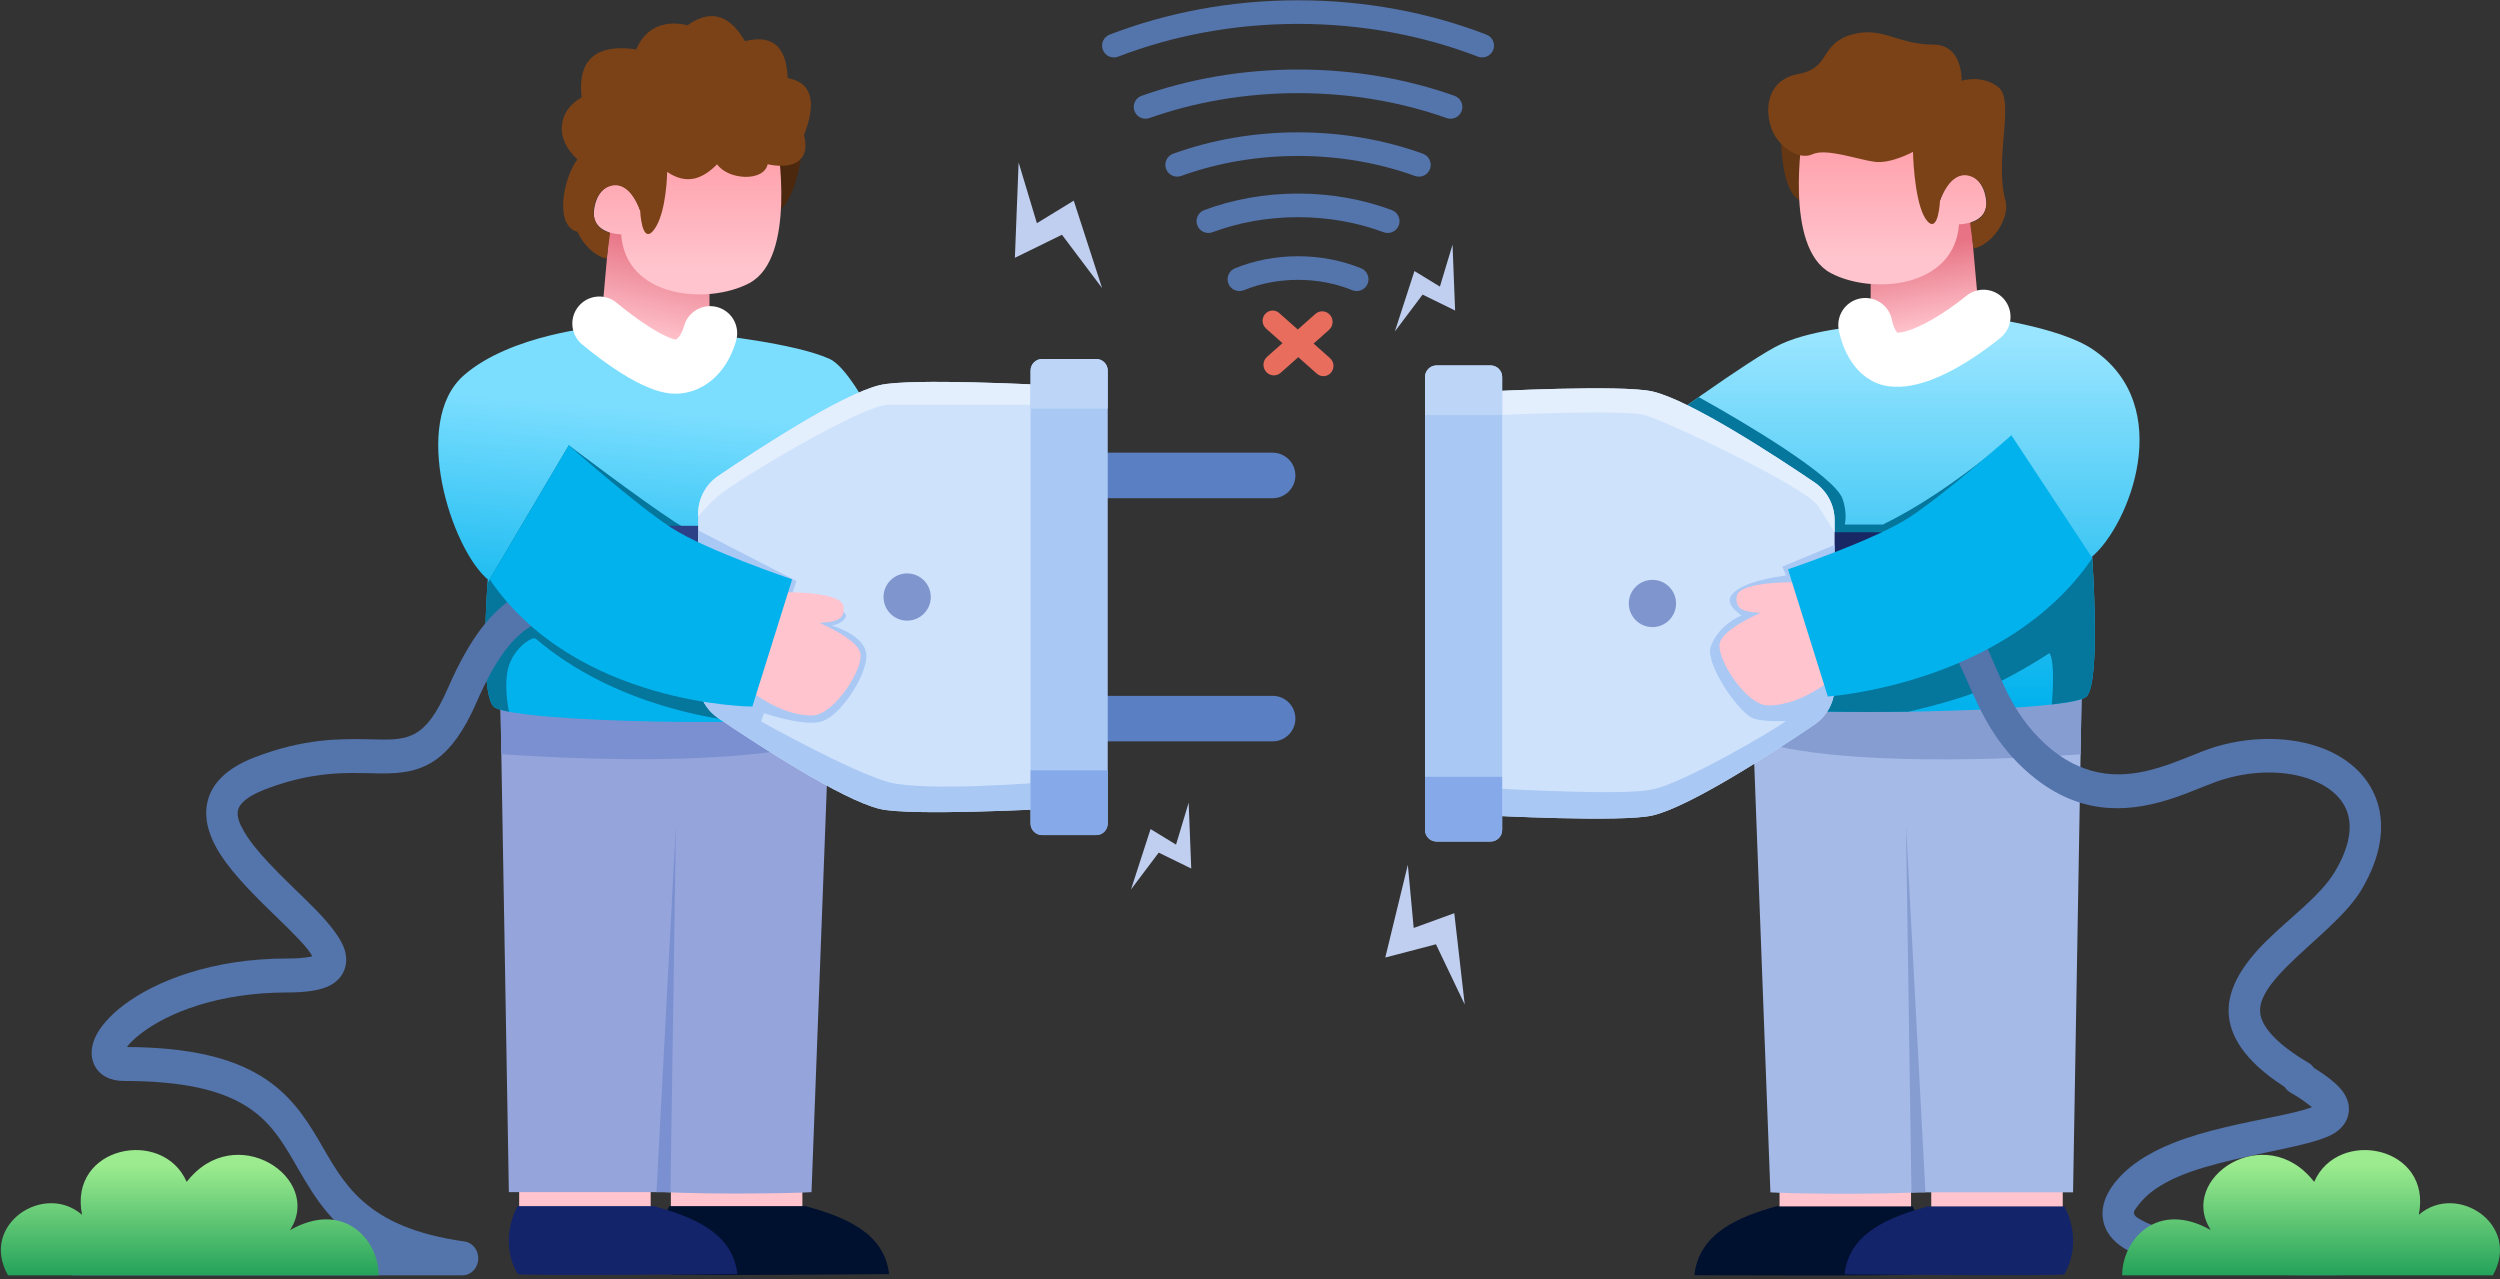
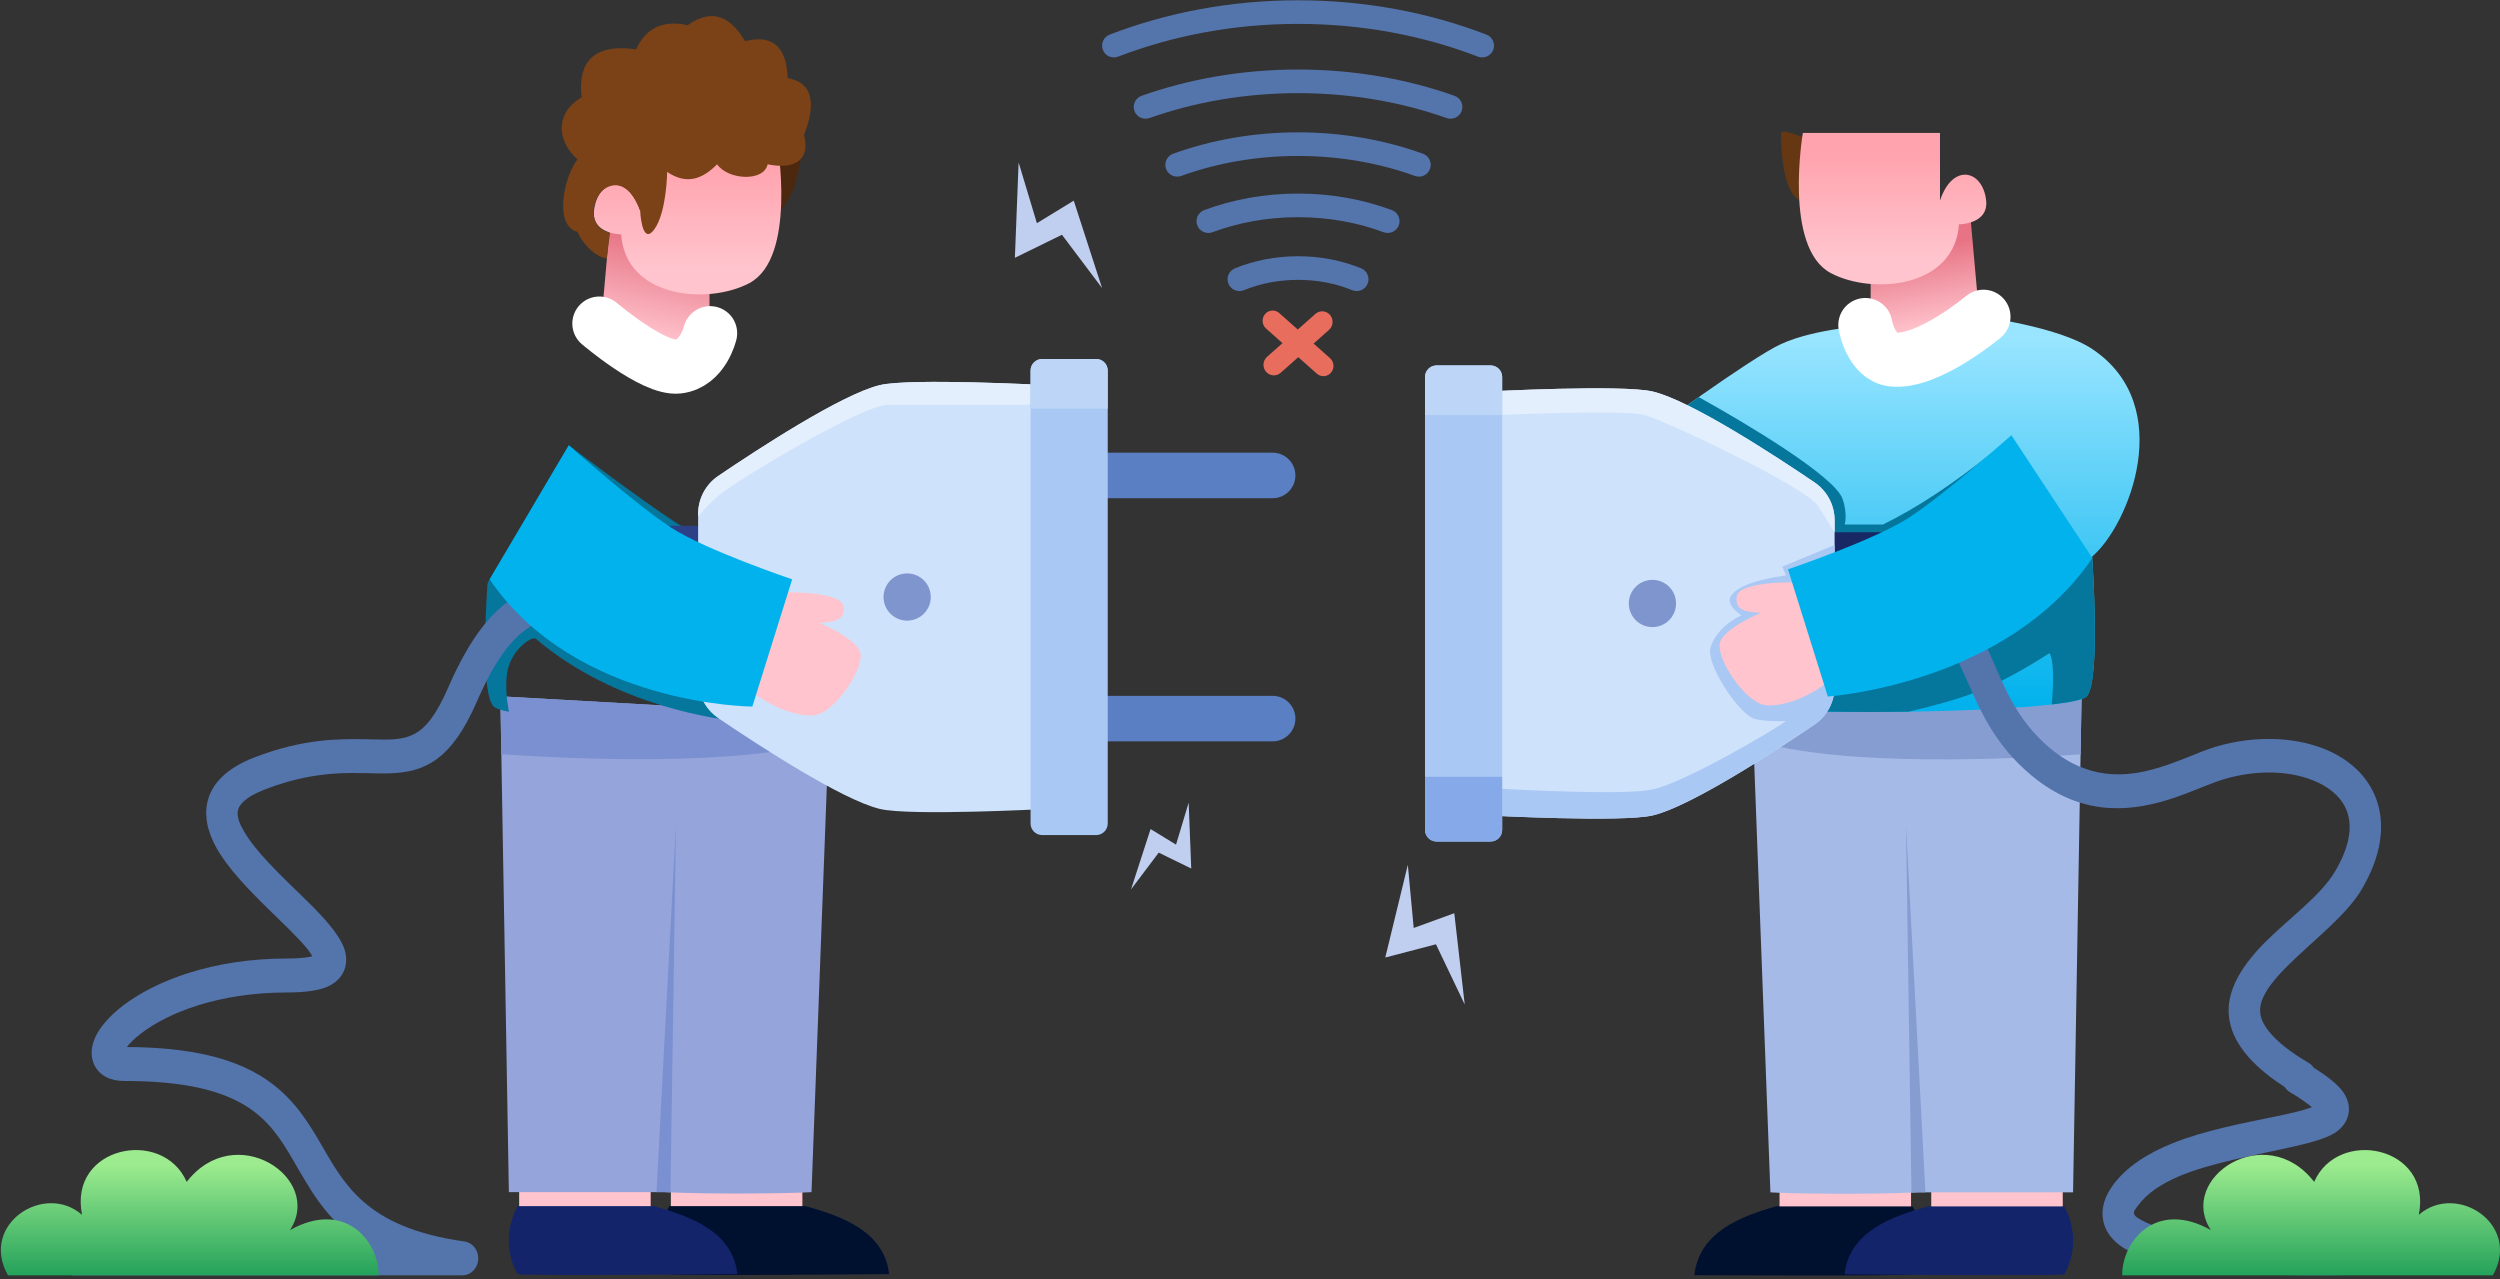
<svg xmlns="http://www.w3.org/2000/svg" width="647" height="331" viewBox="0 0 647 331" fill="none">
  <rect x="0" y="0" width="647" height="331" fill="#333333" stroke="none" />
  <path fill-rule="evenodd" clip-rule="evenodd" d="M289.369 14.661C303.501 9.222 319.286 6.184 335.934 6.184C352.582 6.184 368.367 9.222 382.499 14.661C384.072 15.267 385.842 14.481 386.448 12.907C387.053 11.334 386.267 9.564 384.694 8.958C369.896 3.262 353.367 0.073 335.934 0.073C318.5 0.073 301.972 3.262 287.174 8.958C285.6 9.564 284.815 11.334 285.42 12.907C286.026 14.481 287.795 15.267 289.369 14.661Z" fill="#5474AC" />
  <path fill-rule="evenodd" clip-rule="evenodd" d="M297.483 30.552C309.197 26.41 322.219 24.105 335.933 24.105C349.647 24.105 362.67 26.41 374.383 30.552C375.973 31.115 377.72 30.28 378.283 28.691C378.845 27.101 378.011 25.354 376.421 24.791C364.086 20.429 350.374 17.994 335.933 17.994C321.492 17.994 307.78 20.429 295.446 24.791C293.856 25.354 293.021 27.101 293.584 28.691C294.146 30.28 295.893 31.115 297.483 30.552Z" fill="#5474AC" />
  <path fill-rule="evenodd" clip-rule="evenodd" d="M305.686 45.533C314.876 42.212 325.127 40.361 335.933 40.361C346.739 40.361 356.99 42.212 366.18 45.533C367.766 46.106 369.519 45.283 370.092 43.697C370.665 42.111 369.843 40.359 368.257 39.785C358.436 36.237 347.482 34.251 335.933 34.251C324.384 34.251 313.431 36.237 303.609 39.785C302.023 40.359 301.201 42.111 301.774 43.697C302.347 45.283 304.1 46.106 305.686 45.533Z" fill="#5474AC" />
  <path fill-rule="evenodd" clip-rule="evenodd" d="M313.786 60.101C320.486 57.602 327.999 56.206 335.932 56.206C343.864 56.206 351.377 57.602 358.078 60.101C359.658 60.69 361.419 59.886 362.008 58.306C362.597 56.726 361.793 54.965 360.213 54.375C352.866 51.635 344.629 50.095 335.932 50.095C327.234 50.095 318.998 51.635 311.65 54.375C310.07 54.965 309.266 56.726 309.855 58.306C310.445 59.886 312.206 60.69 313.786 60.101Z" fill="#5474AC" />
  <path fill-rule="evenodd" clip-rule="evenodd" d="M321.908 75.101C326.096 73.39 330.87 72.426 335.933 72.426C340.996 72.426 345.769 73.39 349.957 75.101C351.518 75.739 353.304 74.99 353.942 73.429C354.58 71.868 353.83 70.082 352.269 69.444C347.39 67.451 341.831 66.315 335.933 66.315C330.034 66.315 324.475 67.451 319.596 69.444C318.035 70.082 317.286 71.868 317.924 73.429C318.562 74.99 320.347 75.739 321.908 75.101Z" fill="#5474AC" />
  <path fill-rule="evenodd" clip-rule="evenodd" d="M343.948 81.243C342.942 80.349 341.427 80.349 340.42 81.243C338.552 82.902 335.869 85.284 335.869 85.284C335.869 85.284 332.989 82.726 331.06 81.013C330.09 80.152 328.629 80.152 327.659 81.013L327.659 81.014C327.085 81.524 326.756 82.255 326.756 83.024C326.756 83.792 327.085 84.524 327.659 85.034C329.538 86.703 331.905 88.805 331.905 88.805C331.905 88.805 329.715 90.749 327.914 92.349C327.324 92.873 326.986 93.624 326.986 94.412C326.986 95.201 327.324 95.952 327.914 96.476C327.914 96.476 327.914 96.476 327.914 96.476C328.92 97.37 330.436 97.37 331.442 96.476C333.311 94.817 335.993 92.435 335.993 92.435C335.993 92.435 338.873 94.993 340.802 96.705C341.772 97.567 343.233 97.567 344.203 96.705C344.203 96.705 344.203 96.705 344.203 96.705C344.778 96.195 345.107 95.463 345.107 94.695C345.107 93.927 344.778 93.195 344.203 92.685C342.324 91.016 339.958 88.914 339.958 88.914C339.958 88.914 342.148 86.969 343.949 85.37C344.538 84.847 344.876 84.095 344.876 83.306C344.876 82.518 344.538 81.766 343.949 81.243L343.948 81.243Z" fill="#E96D5D" />
  <path d="M207.656 300.128H173.622V316.809H207.656V300.128Z" fill="#FFC4CD" />
  <path fill-rule="evenodd" clip-rule="evenodd" d="M208.567 312.15H173.218C173.218 312.15 168.067 320.628 173.218 329.739C174.504 330.238 230.095 329.739 230.095 329.739C228.869 318.725 218.019 314.826 208.567 312.15Z" fill="#00102F" />
  <path d="M168.394 300.128H134.36V316.809H168.394V300.128Z" fill="#FFC4CD" />
  <path fill-rule="evenodd" clip-rule="evenodd" d="M169.307 312.15H133.957C133.957 312.15 128.807 320.628 133.957 329.739C135.243 330.238 190.834 329.739 190.834 329.739C189.609 318.725 178.758 314.826 169.307 312.15Z" fill="#13246B" />
  <path fill-rule="evenodd" clip-rule="evenodd" d="M131.694 308.526L129.488 180.207L178.166 182.952L214.864 180.207L210.019 308.526C205.662 308.821 185.407 309.166 171.997 308.526H131.694Z" fill="#95A4DB" />
  <path fill-rule="evenodd" clip-rule="evenodd" d="M173.515 308.594C173.002 308.573 172.495 308.551 171.997 308.527H169.899L174.93 213.561L173.515 308.594ZM214.438 191.494C191.698 198.648 146.467 196.343 129.746 195.176L129.488 180.207L178.166 182.953L214.864 180.207L214.438 191.494Z" fill="#7B90D0" />
  <path fill-rule="evenodd" clip-rule="evenodd" d="M157.774 59.026L155.115 88.844C155.115 88.844 173.039 104.426 183.619 92.948V74.88L161.05 59.026H157.774Z" fill="url(#paint0_linear_2002_11084)" />
-   <path fill-rule="evenodd" clip-rule="evenodd" d="M207.518 38.64C207.518 39.853 206.289 50.668 201.739 54.515L200.882 38.206C200.882 38.206 207.518 37.427 207.518 38.64Z" fill="#4B280E" />
+   <path fill-rule="evenodd" clip-rule="evenodd" d="M207.518 38.64C207.518 39.853 206.289 50.668 201.739 54.515L200.882 38.206C200.882 38.206 207.518 37.427 207.518 38.64" fill="#4B280E" />
  <path fill-rule="evenodd" clip-rule="evenodd" d="M201.163 36.992C201.163 36.992 206.251 66.701 193.961 73.254C183.26 78.961 161.878 77.178 160.762 60.652C160.762 60.652 153.084 60.652 153.727 54.514C154.557 46.59 162.396 44.599 165.673 54.514V36.992H201.163Z" fill="url(#paint1_linear_2002_11084)" />
  <path fill-rule="evenodd" clip-rule="evenodd" d="M165.674 54.514C165.674 54.514 166.028 63.078 168.943 59.836C171.857 56.594 172.599 48.196 172.657 44.481C177.798 47.985 181.889 46.242 185.585 42.517C188.467 46.643 197.715 47.074 198.663 42.517C204.191 43.693 209.975 42.517 208.087 34.96C210.187 29.439 211.988 21.673 203.852 20.222C203.596 13.277 200.881 8.601 192.801 10.653C189.259 4.633 184.566 1.835 177.949 6.518C171.359 5.029 166.876 7.579 164.666 12.782C149.775 10.63 150.041 20.671 150.526 25.203C144.243 28.701 143.508 35.926 149.453 41.254C145.837 45.911 143.332 58.424 149.453 59.995C150.884 63.245 153.828 66.256 156.993 66.935L157.888 60.282C151.536 58.857 153.125 50.502 156.993 48.534C160.204 46.901 163.362 48.533 165.674 54.514Z" fill="#7B4217" />
-   <path fill-rule="evenodd" clip-rule="evenodd" d="M183.684 86.514C183.684 86.514 181.951 94.86 175.493 94.86C167.432 94.86 155.114 84.573 155.114 84.573C155.114 84.573 132.099 86.514 120.009 97.167C106.242 109.298 116.843 142.041 126.238 149.961C126.238 149.961 123.963 179.073 127.751 182.862C132.111 187.221 206.822 188.071 212.223 185.17C216.308 182.976 210.131 132.555 210.131 132.555L219.104 146.636L236.203 129.375C236.203 129.375 222.578 96.493 214.743 92.904C205.78 88.798 183.684 86.514 183.684 86.514Z" fill="url(#paint2_linear_2002_11084)" />
  <path fill-rule="evenodd" clip-rule="evenodd" d="M126.159 151.094C126.353 150.623 126.539 150.231 126.716 149.932L147.207 115.232C147.207 115.232 165.592 129.19 174.81 135.197C177.628 137.033 181.638 139.162 185.818 141.221C195.004 145.745 192.93 186.765 192.93 186.765C192.585 186.772 192.238 186.779 191.886 186.785C186.372 186.27 159.273 182.909 138.691 165.321C137.727 164.497 132.115 168.184 131.249 174.199C130.777 177.481 131.126 181.187 131.705 184.201C129.628 183.799 128.245 183.353 127.754 182.862C124.414 179.522 125.787 156.5 126.159 151.094Z" fill="#05769C" />
  <path d="M155.116 83.738C155.116 83.738 169.037 95.609 175.495 94.861C181.953 94.113 183.778 86.228 183.778 86.228" stroke="white" stroke-width="14" stroke-miterlimit="1.5" stroke-linecap="round" stroke-linejoin="round" />
  <path fill-rule="evenodd" clip-rule="evenodd" d="M93.074 321.259H19.053C16.805 321.259 14.979 323.229 14.979 325.655C14.979 328.081 16.805 330.051 19.053 330.051H119.643C119.975 330.056 120.3 330.017 120.613 329.938L120.617 329.937L120.623 329.936C121.281 329.77 121.878 329.432 122.37 328.968L122.378 328.961L122.383 328.956L122.389 328.951L122.397 328.943C122.886 328.476 123.273 327.881 123.509 327.198L123.512 327.191L123.513 327.188C123.649 326.794 123.734 326.375 123.76 325.938V325.937C123.786 325.5 123.752 325.072 123.664 324.663L123.663 324.66L123.661 324.653C123.508 323.943 123.194 323.299 122.765 322.768L122.758 322.759L122.753 322.754L122.748 322.748L122.741 322.739C122.308 322.212 121.757 321.794 121.124 321.539L121.118 321.536L121.114 321.534C120.814 321.414 120.497 321.33 120.169 321.289C94.175 317.652 88.868 305.98 82.562 295.224C78.819 288.84 74.719 282.792 67.165 278.273C59.992 273.982 49.552 271.047 32.825 270.967L32.843 270.941C33.706 269.834 34.924 268.668 36.459 267.488C43.462 262.103 56.493 256.853 74.34 256.853C78.812 256.853 81.946 256.378 84.008 255.635C86.289 254.814 87.665 253.566 88.479 252.275C89.647 250.42 89.945 248.233 89.17 245.725C88.293 242.884 85.332 239.092 81.306 235.015C77.696 231.358 73.239 227.275 69.368 223.115C66.881 220.441 64.637 217.751 63.126 215.122C62.063 213.273 61.292 211.548 61.549 209.887C61.68 209.045 62.155 208.292 62.91 207.558C64.152 206.35 65.994 205.303 68.498 204.331C83.22 198.613 93.005 200.349 100.53 200.15C105.284 200.023 109.295 199.19 113.053 196.441C116.589 193.853 119.979 189.445 123.38 181.648C127.999 171.059 132.345 165.03 137.734 161.844C141.681 159.511 146.13 158.749 151.453 158.566C157.412 158.361 164.37 158.909 172.785 159.273C175.032 159.37 176.929 157.481 177.019 155.057C177.109 152.633 175.358 150.586 173.112 150.489C155.065 149.708 143.294 148.533 133.82 154.134C127.267 158.008 121.624 165.03 116.008 177.905C113.011 184.776 110.358 188.346 107.132 189.999C103.816 191.697 100.102 191.423 95.506 191.331C88.039 191.181 78.622 191.056 65.738 196.059C58.494 198.873 55.115 202.772 53.915 206.683C52.713 210.603 53.527 214.972 56.019 219.433C58.872 224.542 64.037 229.962 69.177 234.996C73.181 238.918 77.148 242.6 79.659 245.724C80.075 246.242 80.503 246.909 80.835 247.464C80.654 247.519 80.467 247.569 80.287 247.606C78.798 247.915 76.839 248.062 74.34 248.062C54.648 248.062 40.229 254.006 32.239 259.945C28.248 262.91 25.743 266.01 24.629 268.502C23.15 271.81 23.588 274.636 25.017 276.644C26.19 278.293 28.419 279.754 32.104 279.754C47.298 279.754 56.769 282.106 63.215 285.962C69.384 289.652 72.619 294.711 75.676 299.924C80.066 307.41 84.04 315.274 93.074 321.259Z" fill="#5474AC" />
  <path fill-rule="evenodd" clip-rule="evenodd" d="M184.887 137.99C184.887 136.936 184.031 136.081 182.977 136.081H162.923C161.868 136.081 161.013 136.936 161.013 137.99V171.031C161.013 172.085 161.868 172.941 162.923 172.941H182.977C184.031 172.941 184.887 172.085 184.887 171.031V137.99Z" fill="#2C4087" />
  <path fill-rule="evenodd" clip-rule="evenodd" d="M270.705 99.663C270.705 99.663 235.62 97.793 227.731 99.663C217.899 101.993 195.914 116.37 185.866 123.181C182.619 125.388 180.676 129.06 180.676 132.986C180.676 143.669 180.676 165.352 180.676 176.035C180.676 179.961 182.619 183.633 185.866 185.84C195.914 192.65 217.899 207.027 227.731 209.358C235.62 211.228 270.705 209.358 270.705 209.358V99.663Z" fill="#CFE2FC" />
  <path fill-rule="evenodd" clip-rule="evenodd" d="M180.679 133.678C182.128 131.942 184.233 129.615 186.369 127.921C191.535 123.823 223.235 104.742 229.857 104.742H270.708V99.663C270.708 99.663 235.622 97.793 227.733 99.663C217.901 101.994 195.917 116.371 185.868 123.181C182.622 125.389 180.679 129.06 180.679 132.986V133.678Z" fill="#E4EFFD" />
-   <path fill-rule="evenodd" clip-rule="evenodd" d="M270.705 209.357V202.427C270.705 202.427 239.574 204.999 230.023 202.427C220.471 199.856 196.979 186.727 196.979 186.727L197.711 184.57C197.711 184.57 207.88 188.075 212.58 186.727C217.279 185.378 223.857 175.674 224.218 170.076C224.579 164.479 215.25 161.891 215.25 161.891C215.25 161.891 218.127 161.51 218.897 159.569C219.667 157.628 207.834 153.313 205.122 153.406L206.108 150.355L180.676 137.25C180.676 148.693 180.676 166.628 180.676 176.034C180.676 179.96 182.619 183.632 185.866 185.84C195.914 192.65 217.899 207.027 227.731 209.357C235.62 211.227 270.705 209.357 270.705 209.357Z" fill="#A9C8F4" />
  <path d="M234.771 160.621C238.146 160.621 240.882 157.885 240.882 154.51C240.882 151.135 238.146 148.399 234.771 148.399C231.396 148.399 228.66 151.135 228.66 154.51C228.66 157.885 231.396 160.621 234.771 160.621Z" fill="#7F95CE" />
  <path fill-rule="evenodd" clip-rule="evenodd" d="M335.246 123.045C335.246 119.793 332.609 117.156 329.356 117.156C314.504 117.156 276.697 117.156 276.697 117.156V128.936C276.697 128.936 314.504 128.936 329.356 128.936C332.609 128.936 335.246 126.299 335.246 123.046V123.045Z" fill="#5A80C3" />
  <path fill-rule="evenodd" clip-rule="evenodd" d="M335.246 185.975C335.246 182.722 332.609 180.085 329.356 180.085C314.504 180.085 276.697 180.085 276.697 180.085V191.865C276.697 191.865 314.504 191.865 329.356 191.865C332.609 191.865 335.246 189.228 335.246 185.975V185.975Z" fill="#5A80C3" />
  <path fill-rule="evenodd" clip-rule="evenodd" d="M286.683 95.899C286.683 94.245 285.341 92.903 283.688 92.903H269.707C268.053 92.903 266.711 94.245 266.711 95.899V213.122C266.711 214.775 268.053 216.118 269.707 216.118H283.688C285.341 216.118 286.683 214.775 286.683 213.122V95.899Z" fill="#A9C8F4" />
-   <path fill-rule="evenodd" clip-rule="evenodd" d="M286.683 213.121V199.365H266.711V213.121C266.711 214.775 268.053 216.117 269.707 216.117H283.688C285.341 216.117 286.683 214.775 286.683 213.121Z" fill="#86AAE9" />
  <path fill-rule="evenodd" clip-rule="evenodd" d="M266.712 95.899V105.766H286.684V95.899C286.684 94.245 285.342 92.903 283.689 92.903H269.708C268.054 92.903 266.712 94.245 266.712 95.899Z" fill="#BDD5F7" />
  <path fill-rule="evenodd" clip-rule="evenodd" d="M200.881 153.296C200.881 153.296 217.663 152.671 218.288 156.957C218.913 161.242 214.48 160.885 212.127 161.242C212.127 161.242 221.681 165.171 222.663 169.01C223.645 172.849 215.903 185.17 210.132 185.17C200.881 185.17 192.574 177.403 192.574 177.403L200.881 153.296Z" fill="#FFC4CD" />
  <path fill-rule="evenodd" clip-rule="evenodd" d="M147.206 115.231C147.206 115.231 164.446 130.525 173.664 136.531C182.675 142.403 205.013 149.931 205.013 149.931L194.707 182.861C194.707 182.861 149.02 182.694 126.715 149.931L147.206 115.231Z" fill="#02B2ED" />
  <path d="M494.58 300.185H460.546V316.866H494.58V300.185Z" fill="#FFC4CD" />
  <path fill-rule="evenodd" clip-rule="evenodd" d="M459.634 312.208H494.983C494.983 312.208 500.134 320.686 494.983 329.797C493.697 330.295 438.498 330.018 438.498 330.018C439.724 319.004 450.182 314.883 459.634 312.208Z" fill="#00102F" />
  <path d="M533.838 300.185H499.805V316.866H533.838V300.185Z" fill="#FFC4CD" />
  <path fill-rule="evenodd" clip-rule="evenodd" d="M498.892 312.208H534.241C534.241 312.208 539.392 320.686 534.241 329.797C532.955 330.295 477.364 329.797 477.364 329.797C478.59 318.783 489.44 314.883 498.892 312.208Z" fill="#13246B" />
  <path fill-rule="evenodd" clip-rule="evenodd" d="M536.507 308.584L538.713 180.264L490.035 183.009L453.337 180.264L458.182 308.584C462.539 308.878 482.794 309.223 496.204 308.584H536.507Z" fill="#A6BAE8" />
  <path fill-rule="evenodd" clip-rule="evenodd" d="M494.686 308.651C495.199 308.63 495.706 308.607 496.204 308.584H498.303L493.271 213.618L494.686 308.651ZM453.763 191.551C476.503 198.706 521.734 196.4 538.455 195.233L538.713 180.264L490.035 183.01L453.337 180.264L453.763 191.551Z" fill="#869DD2" />
  <path fill-rule="evenodd" clip-rule="evenodd" d="M509.971 56.429L512.63 86.248C512.63 86.248 494.706 101.829 484.126 90.351V72.284L506.695 56.429H509.971Z" fill="url(#paint3_linear_2002_11084)" />
  <path fill-rule="evenodd" clip-rule="evenodd" d="M460.922 34.395C460.922 35.609 460.808 49.837 466.008 51.917L466.865 35.609C466.865 35.609 460.922 33.182 460.922 34.395Z" fill="#663713" />
  <path fill-rule="evenodd" clip-rule="evenodd" d="M466.58 34.395C466.58 34.395 461.492 64.104 473.782 70.657C484.484 76.364 505.865 74.582 506.981 58.055C506.981 58.055 514.659 58.055 514.017 51.917C513.187 43.993 505.347 42.002 502.07 51.917V34.395H466.58Z" fill="url(#paint4_linear_2002_11084)" />
-   <path fill-rule="evenodd" clip-rule="evenodd" d="M502.072 51.917C502.072 51.917 501.718 60.481 498.803 57.239C495.889 53.997 495.146 43.011 495.089 39.297C495.089 39.297 489.46 42.399 485.231 41.884C481.002 41.37 472.629 38.259 469.083 39.92C465.538 41.582 460.227 37.925 458.576 33.582C456.476 28.061 457.402 20.566 465.538 19.115C473.784 17.644 470.841 11.325 479.279 8.936C487.115 6.718 491.052 11.537 500.303 11.539C508.09 11.54 507.662 20.9 507.662 20.9C507.662 20.9 513.052 19.181 517.22 22.606C521.524 26.142 516.071 40.958 519.006 51.917C520.199 56.373 515.753 63.266 510.753 64.338L509.858 57.685C516.21 56.26 514.621 47.904 510.753 45.937C507.542 44.304 504.384 45.936 502.072 51.917Z" fill="#7B4217" />
  <path fill-rule="evenodd" clip-rule="evenodd" d="M483.803 84.237C483.803 84.237 486 92.262 491.282 92.262C499.343 92.262 512.63 81.975 512.63 81.975C512.63 81.975 532.743 84.484 541.505 90.351C563.54 105.103 550.841 136.118 541.446 144.038C541.446 144.038 543.781 176.475 539.992 180.263C535.633 184.623 458.072 185.473 452.671 182.572C448.586 180.378 455.52 133.875 455.52 133.875L442.762 144.038L425.847 112.634C425.847 112.634 453.086 92.636 460.921 89.047C469.884 84.941 483.803 84.237 483.803 84.237Z" fill="url(#paint5_linear_2002_11084)" />
  <path fill-rule="evenodd" clip-rule="evenodd" d="M439.618 102.768C451.995 109.611 474.687 123.189 476.82 129.042C478.216 132.873 477.418 135.754 477.418 135.754H487.296C496.613 131.181 505.931 124.842 515.248 117.387L541.486 144.635C541.781 149.059 543.477 176.781 539.992 180.265C539.187 181.07 535.885 181.756 531 182.32C531.407 177.603 531.662 170.837 530.382 169.037C530.382 169.037 520.333 175.69 511.812 178.979C506.364 181.082 499.665 182.861 493.887 184.191C480.418 184.395 467.247 184.209 459.473 183.626L451.649 168.08C452.563 153.706 455.521 133.877 455.521 133.877L442.762 144.04L430.635 121.525C430.677 117.805 431.132 112.595 432.914 107.522C434.915 106.089 437.209 104.458 439.618 102.768Z" fill="#05769C" />
  <path d="M482.749 84.115C482.749 84.115 484.211 92.377 489.78 93.037C498.886 94.117 513.319 81.975 513.319 81.975" stroke="white" stroke-width="14" stroke-miterlimit="1.5" stroke-linecap="round" stroke-linejoin="round" />
  <path fill-rule="evenodd" clip-rule="evenodd" d="M591.26 281.297C591.625 281.883 592.129 282.383 592.754 282.733C595.003 283.995 597.018 285.489 598.329 286.536L598.155 286.605C595.885 287.433 592.812 288.128 589.305 288.862C581.135 290.571 570.789 292.433 562.14 295.922C555.748 298.501 550.266 302.01 546.828 306.723C544.609 309.767 543.951 312.553 544.172 314.942C544.401 317.417 545.563 319.682 547.738 321.594C549.938 323.528 553.418 325.168 557.812 326.378C578.729 332.136 622.632 329.405 622.632 329.405C624.876 329.262 626.59 327.198 626.455 324.8C626.321 322.401 624.39 320.57 622.146 320.713C622.146 320.713 579.947 323.48 559.844 317.946C557.584 317.324 555.635 316.607 554.133 315.727C553.25 315.209 552.468 314.825 552.283 314.1C552.123 313.476 552.649 312.906 553.255 312.076C558.062 305.484 568.192 302.455 577.888 300.165C589.091 297.518 599.917 295.924 604.136 293.266C606.543 291.75 607.638 289.77 607.856 287.793C608.015 286.351 607.748 284.724 606.65 282.982C605.55 281.237 603.113 278.993 598.815 276.356C598.472 275.839 598.017 275.394 597.464 275.068C592.726 272.271 589.43 269.656 587.336 267.101C585.77 265.191 584.961 263.418 584.913 261.65C584.863 259.866 585.556 258.176 586.574 256.495C587.911 254.29 589.815 252.157 591.944 250.036C598.581 243.425 607.17 236.964 611.144 230.268C616.434 221.357 617.173 213.711 615.282 207.687C613.457 201.871 609.107 197.339 603.124 194.521C595.119 190.751 584.065 190.077 573.315 193.283C569.047 194.557 563.417 197.438 556.953 199.165C548.314 201.473 538.007 201.485 527.634 190.931C519.55 182.706 517.279 173.33 513.512 166.23C511.168 161.811 508.336 158.136 504.028 155.598C499.918 153.176 494.366 151.764 486.278 152.111C484.031 152.207 482.28 154.234 482.371 156.635C482.461 159.036 484.358 160.907 486.604 160.811C493.853 160.5 498.441 161.726 501.639 164.288C504.881 166.887 506.647 170.706 508.534 174.943C511.639 181.914 514.838 189.934 522.015 197.237C535.076 210.526 548.052 210.518 558.929 207.612C565.476 205.863 571.183 202.96 575.506 201.67C584.278 199.053 593.305 199.413 599.838 202.489C603.548 204.236 606.426 206.85 607.557 210.456C608.835 214.527 607.839 219.581 604.264 225.604C600.596 231.782 592.513 237.566 586.389 243.667C580.623 249.41 576.594 255.567 576.768 261.905C576.929 267.736 580.556 274.427 591.26 281.297Z" fill="#5474AC" />
  <path fill-rule="evenodd" clip-rule="evenodd" d="M470.59 139.657C470.59 138.603 471.446 137.747 472.5 137.747H492.554C493.608 137.747 494.464 138.603 494.464 139.657V172.697C494.464 173.751 493.608 174.607 492.554 174.607H472.5C471.446 174.607 470.59 173.751 470.59 172.697V139.657Z" fill="#172864" />
  <path fill-rule="evenodd" clip-rule="evenodd" d="M384.768 101.33C384.768 101.33 419.853 99.46 427.742 101.33C437.574 103.66 459.559 118.037 469.607 124.848C472.853 127.055 474.797 130.727 474.797 134.653C474.797 145.335 474.797 167.019 474.797 177.702C474.797 181.628 472.854 185.299 469.607 187.507C459.559 194.317 437.574 208.694 427.742 211.024C419.853 212.895 384.768 211.024 384.768 211.024V101.33Z" fill="#CFE2FC" />
  <path fill-rule="evenodd" clip-rule="evenodd" d="M384.768 102.529V101.33C384.768 101.33 419.853 99.46 427.742 101.33C437.574 103.66 459.559 118.037 469.607 124.848C472.853 127.055 474.797 130.727 474.797 134.653V137.751L470.588 131.022C467.479 126.051 431.176 108.976 425.773 107.433C420.369 105.889 387.3 107.433 387.3 107.433L384.768 102.529Z" fill="#E4EFFD" />
  <path fill-rule="evenodd" clip-rule="evenodd" d="M474.797 141.036C474.797 152.473 474.797 168.858 474.797 177.702C474.797 181.628 472.854 185.3 469.607 187.507C459.559 194.317 437.574 208.695 427.742 211.025C419.853 212.895 384.768 211.025 384.768 211.025V203.933C393.398 204.431 420.737 205.852 427.742 204.303C436.094 202.456 458.784 189.133 462.214 186.626C462.214 186.626 455.431 186.884 453.339 185.743C449.237 183.505 441.324 171.618 442.729 167.403C444.134 163.188 448.006 160.433 450.672 159.244C450.672 159.244 446.367 156.542 448.006 154.165C449.646 151.787 454.635 149.93 462.214 148.917L461.267 146.637L474.797 141.036Z" fill="#A9C8F4" />
  <path d="M427.648 162.29C431.023 162.29 433.759 159.554 433.759 156.179C433.759 152.804 431.023 150.068 427.648 150.068C424.273 150.068 421.537 152.804 421.537 156.179C421.537 159.554 424.273 162.29 427.648 162.29Z" fill="#7F95CE" />
  <path fill-rule="evenodd" clip-rule="evenodd" d="M388.763 97.567C388.763 95.913 387.42 94.571 385.767 94.571H371.786C370.133 94.571 368.79 95.913 368.79 97.567V214.79C368.79 216.443 370.133 217.786 371.786 217.786H385.767C387.42 217.786 388.763 216.443 388.763 214.79V97.567Z" fill="#A9C8F4" />
  <path fill-rule="evenodd" clip-rule="evenodd" d="M388.763 214.79V201.033H368.79V214.79C368.79 216.443 370.133 217.786 371.786 217.786H385.767C387.42 217.786 388.763 216.443 388.763 214.79Z" fill="#86AAE9" />
  <path fill-rule="evenodd" clip-rule="evenodd" d="M368.79 97.567V107.434H388.763V97.567C388.763 95.913 387.42 94.571 385.767 94.571H371.786C370.133 94.571 368.79 95.913 368.79 97.567Z" fill="#BDD5F7" />
  <path fill-rule="evenodd" clip-rule="evenodd" d="M466.864 150.699C466.864 150.699 450.082 150.074 449.457 154.36C448.832 158.645 453.265 158.288 455.617 158.645C455.617 158.645 446.064 162.574 445.082 166.413C444.1 170.252 451.842 182.573 457.613 182.573C466.864 182.573 475.17 174.806 475.17 174.806L466.864 150.699Z" fill="#FFC4CD" />
  <path fill-rule="evenodd" clip-rule="evenodd" d="M520.541 112.634C520.541 112.634 503.301 127.928 494.083 133.934C485.071 139.806 462.733 147.334 462.733 147.334L473.04 180.264C473.04 180.264 519.202 177.195 541.507 144.432L520.541 112.634Z" fill="#02B2ED" />
  <path fill-rule="evenodd" clip-rule="evenodd" d="M364.346 223.819L358.508 247.81L371.626 244.378L379.068 259.957L376.368 236.337L365.864 240.159L364.346 223.819Z" fill="#C0CFF0" />
  <path fill-rule="evenodd" clip-rule="evenodd" d="M263.619 42.045L262.654 66.717L274.831 60.752L285.215 74.545L277.885 51.93L268.348 57.76L263.619 42.045Z" fill="#C0CFF0" />
  <path fill-rule="evenodd" clip-rule="evenodd" d="M307.625 207.731L308.292 224.779L299.878 220.657L292.703 230.188L297.768 214.561L304.358 218.589L307.625 207.731Z" fill="#C0CFF0" />
-   <path fill-rule="evenodd" clip-rule="evenodd" d="M375.916 63.317L376.582 80.365L368.168 76.243L360.993 85.774L366.058 70.147L372.648 74.175L375.916 63.317Z" fill="#C0CFF0" />
  <path fill-rule="evenodd" clip-rule="evenodd" d="M98.003 330.051C98.003 320.915 89.017 310.478 75.05 318.351C83.821 304.864 60.847 289.67 48.316 305.873C42.133 291.719 17.672 296.61 21.23 314.39C11.44 305.873 -5.38 316.905 2.07 330.051H98.003Z" fill="url(#paint6_linear_2002_11084)" />
  <path fill-rule="evenodd" clip-rule="evenodd" d="M549.217 330.051C549.217 320.915 558.203 310.478 572.17 318.351C563.399 304.864 586.373 289.67 598.904 305.873C605.086 291.719 629.548 296.61 625.989 314.39C635.78 305.873 652.6 316.905 645.149 330.051H549.217Z" fill="url(#paint7_linear_2002_11084)" />
  <defs>
    <linearGradient id="paint0_linear_2002_11084" x1="169.366" y1="87.952" x2="174.769" y2="62.793" gradientUnits="userSpaceOnUse">
      <stop stop-color="#FFC4CD" />
      <stop offset="1" stop-color="#E77384" />
    </linearGradient>
    <linearGradient id="paint1_linear_2002_11084" x1="183.619" y1="69.4" x2="183.619" y2="42.563" gradientUnits="userSpaceOnUse">
      <stop stop-color="#FFC4CD" />
      <stop offset="1" stop-color="#FFA3AE" />
    </linearGradient>
    <linearGradient id="paint2_linear_2002_11084" x1="171.051" y1="106.2" x2="165.625" y2="169.217" gradientUnits="userSpaceOnUse">
      <stop stop-color="#7CDEFF" />
      <stop offset="1" stop-color="#02B2ED" />
    </linearGradient>
    <linearGradient id="paint3_linear_2002_11084" x1="498.379" y1="85.356" x2="494.597" y2="64.338" gradientUnits="userSpaceOnUse">
      <stop stop-color="#FFC4CD" />
      <stop offset="1" stop-color="#E77384" />
    </linearGradient>
    <linearGradient id="paint4_linear_2002_11084" x1="484.126" y1="66.805" x2="484.126" y2="39.968" gradientUnits="userSpaceOnUse">
      <stop stop-color="#FFC4CD" />
      <stop offset="1" stop-color="#FFA3AE" />
    </linearGradient>
    <linearGradient id="paint5_linear_2002_11084" x1="502.117" y1="87.541" x2="502.117" y2="182.573" gradientUnits="userSpaceOnUse">
      <stop stop-color="#99E5FF" />
      <stop offset="1" stop-color="#02B2ED" />
    </linearGradient>
    <linearGradient id="paint6_linear_2002_11084" x1="49.915" y1="301.521" x2="49.915" y2="333.248" gradientUnits="userSpaceOnUse">
      <stop stop-color="#9CEB8E" />
      <stop offset="1" stop-color="#179A55" />
    </linearGradient>
    <linearGradient id="paint7_linear_2002_11084" x1="597.303" y1="301.521" x2="597.303" y2="333.248" gradientUnits="userSpaceOnUse">
      <stop stop-color="#9CEB8E" />
      <stop offset="1" stop-color="#179A55" />
    </linearGradient>
  </defs>
</svg>